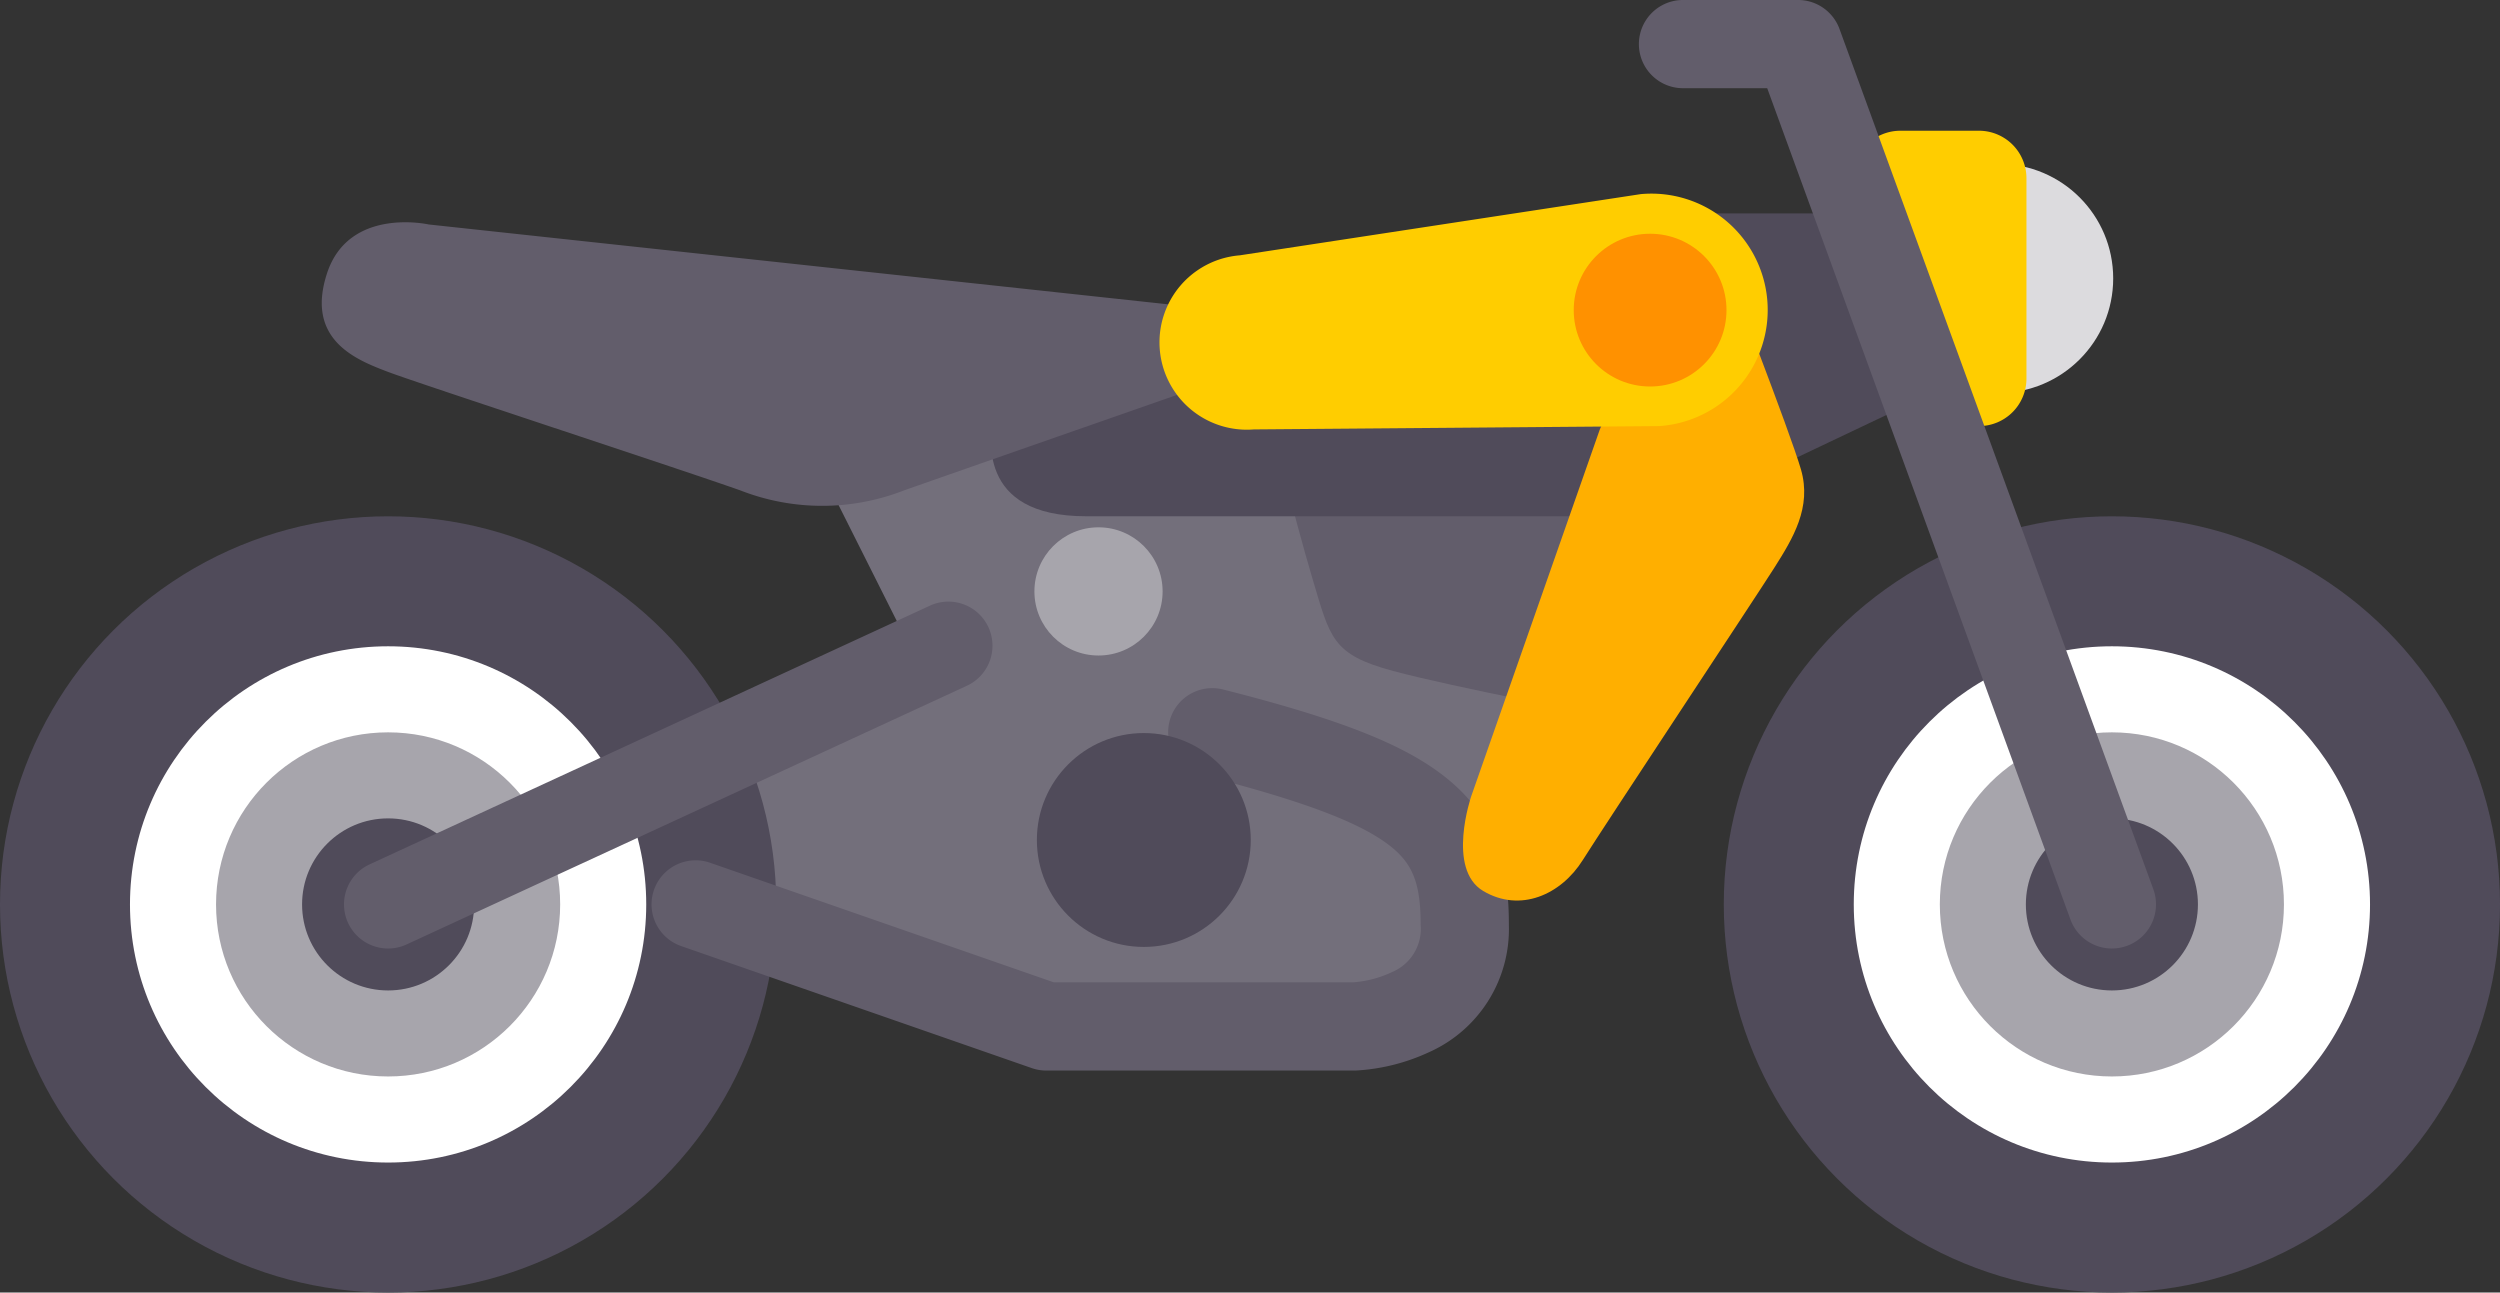
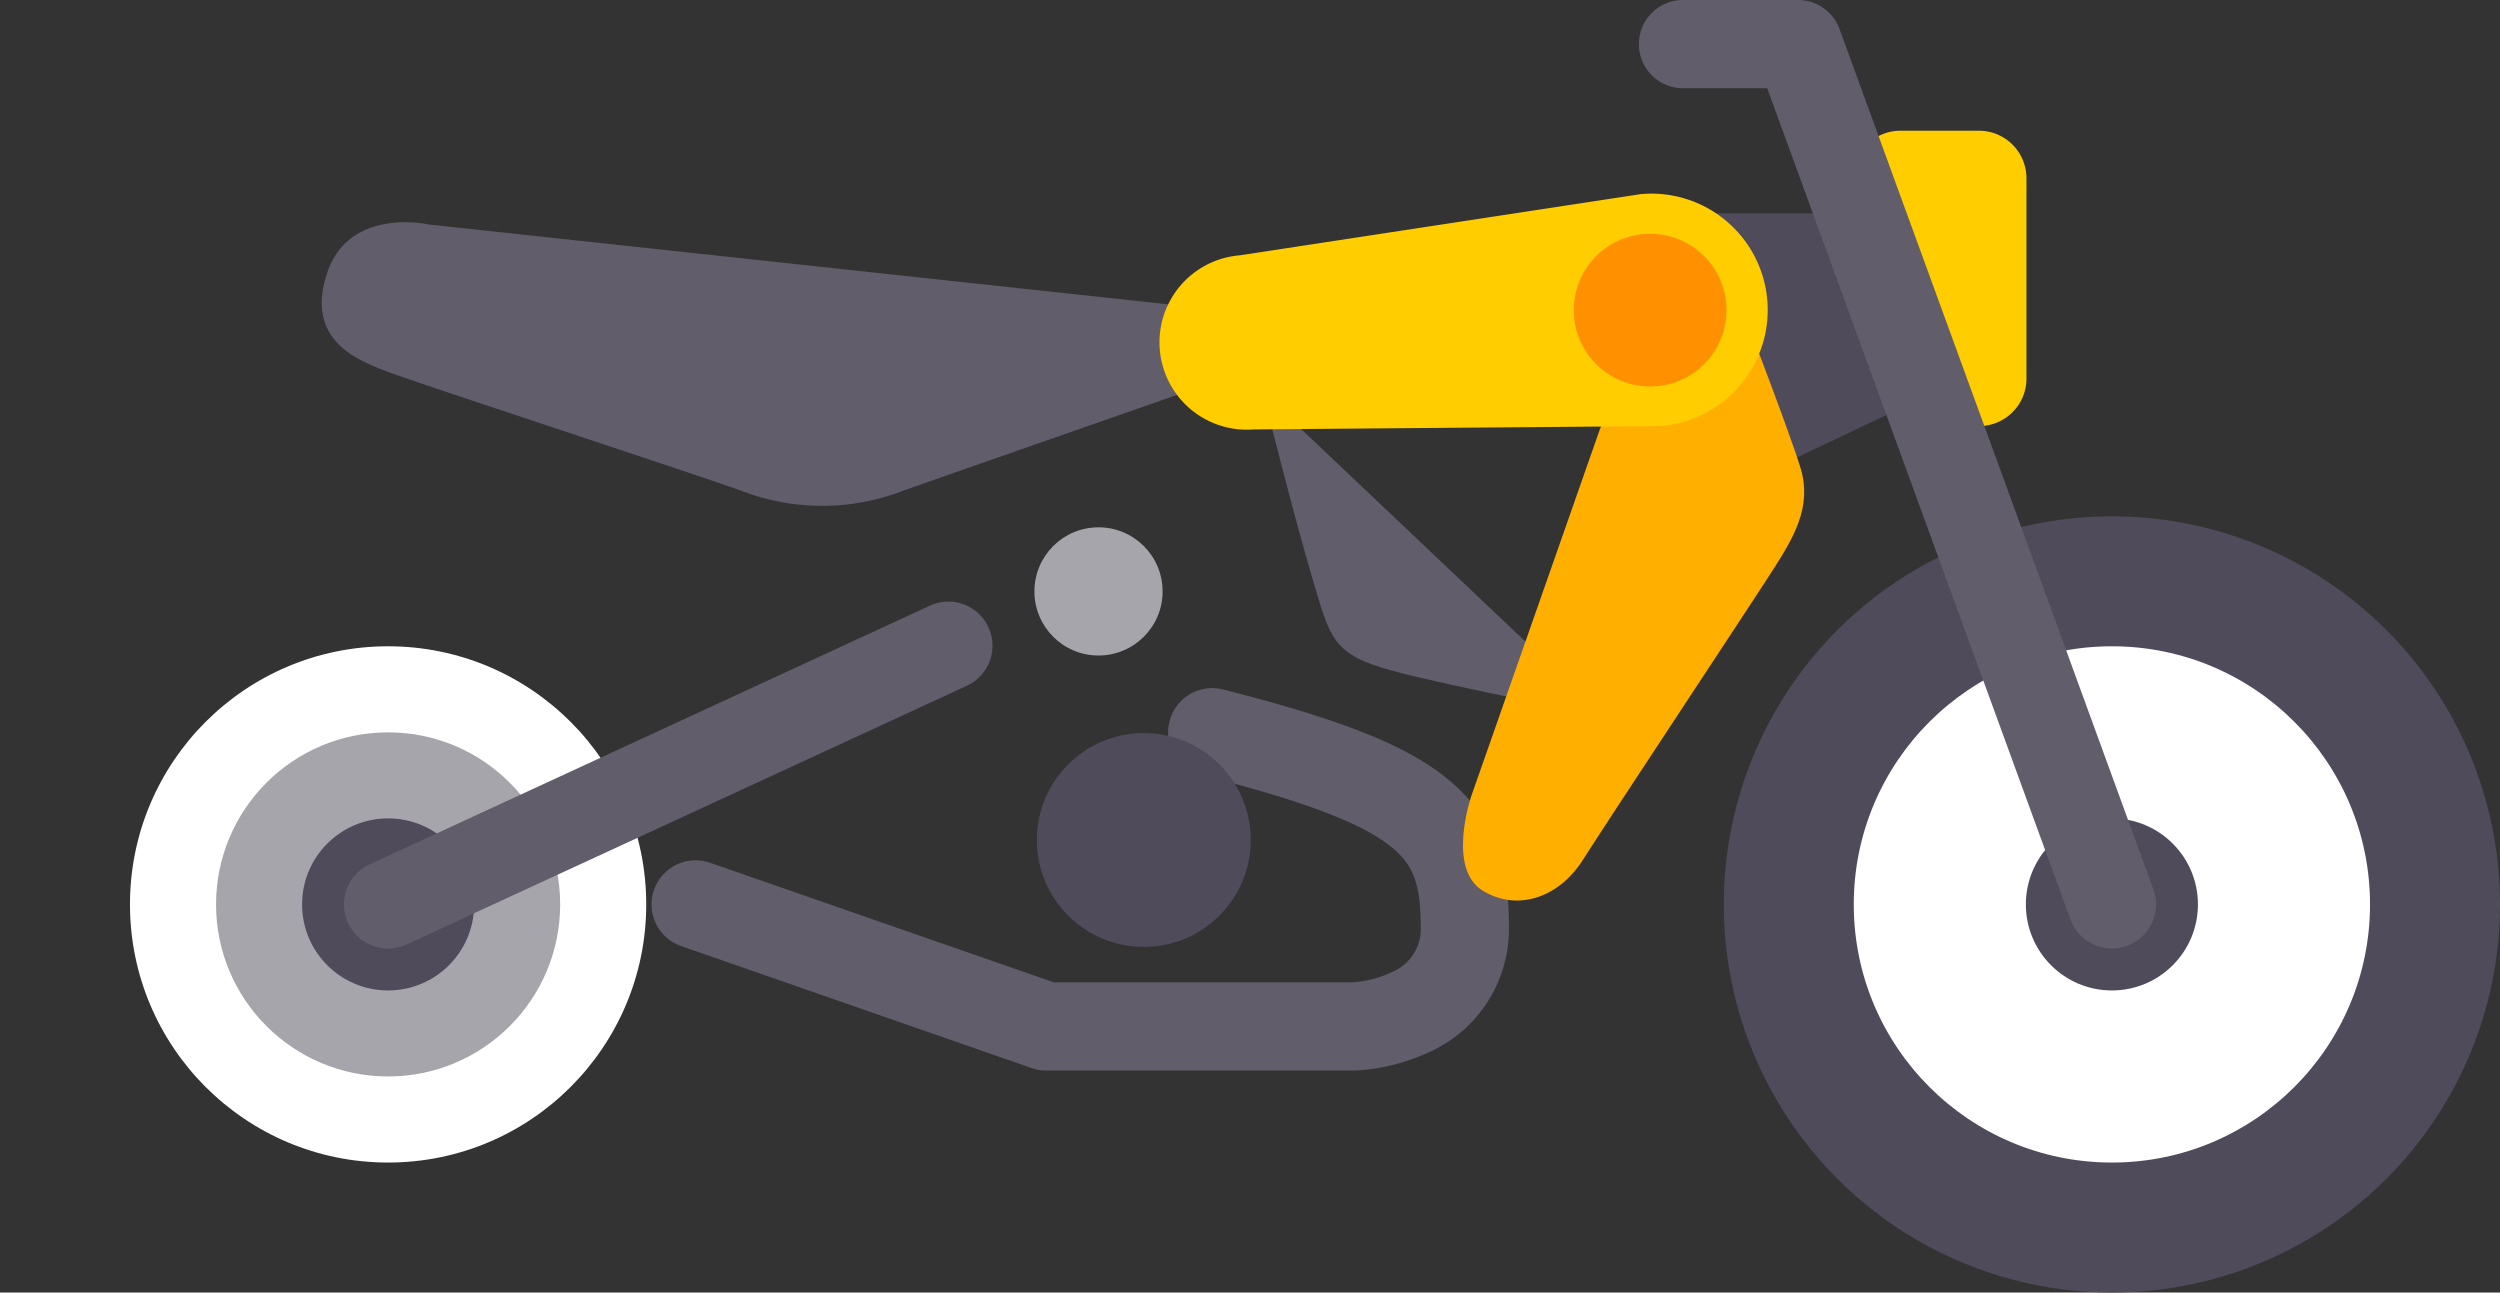
<svg xmlns="http://www.w3.org/2000/svg" width="238.737" height="123.429" viewBox="0 0 238.737 123.429">
  <rect x="0" y="0" width="238.737" height="123.429" fill="#333333" stroke="none" />
  <g transform="translate(0)">
-     <path d="M3177.177,7435.829l9.679,19.274-21.591,9.97,3.182,14.266,29.852,10.719h32.348l8.563-11.318,10.4-18.555-26.2-34.25h-24.736Z" transform="translate(-3099.328 -7392.038)" fill="#736f7b" style="isolation:isolate" />
    <path d="M3745.871,7345.7h11.265l6.175,18.75-14.421,6.85Z" transform="translate(-3582.115 -7325.322)" fill="#504b5a" style="isolation:isolate" />
-     <ellipse cx="10.938" cy="10.938" rx="10.938" ry="10.938" transform="translate(179.923 15.649)" fill="#dcdbde" style="isolation:isolate" />
    <path d="M3836.19,7327.048l-5.105-2.628c-2.505,0-3.187-4.827-3.187-7.333l-3.745-13.71a4.535,4.535,0,0,1,4.535-4.535h7.5a4.536,4.536,0,0,1,4.536,4.535v19.135A4.537,4.537,0,0,1,3836.19,7327.048Z" transform="translate(-3647.208 -7286.358)" fill="#ffcd00" style="isolation:isolate" />
    <ellipse cx="6.121" cy="6.121" rx="6.121" ry="6.121" transform="translate(98.781 50.356)" fill="#a7a5ac" style="isolation:isolate" />
-     <ellipse cx="37.063" cy="37.063" rx="37.063" ry="37.063" transform="translate(0 49.304)" fill="#504b5a" style="isolation:isolate" />
    <ellipse cx="24.65" cy="24.65" rx="24.65" ry="24.65" transform="translate(12.412 61.717)" fill="#fff" style="isolation:isolate" />
    <ellipse cx="16.431" cy="16.431" rx="16.431" ry="16.431" transform="translate(20.631 69.935)" fill="#a7a5ac" style="isolation:isolate" />
    <ellipse cx="8.216" cy="8.216" rx="8.216" ry="8.216" transform="translate(28.847 78.151)" fill="#504b5a" style="isolation:isolate" />
    <ellipse cx="37.063" cy="37.063" rx="37.063" ry="37.063" transform="translate(164.612 49.304)" fill="#504b5a" style="isolation:isolate" />
    <ellipse cx="24.65" cy="24.65" rx="24.65" ry="24.65" transform="translate(177.025 61.717)" fill="#fff" style="isolation:isolate" />
-     <ellipse cx="16.431" cy="16.431" rx="16.431" ry="16.431" transform="translate(185.243 69.935)" fill="#a7a5ac" style="isolation:isolate" />
    <ellipse cx="8.216" cy="8.216" rx="8.216" ry="8.216" transform="translate(193.459 78.151)" fill="#504b5a" style="isolation:isolate" />
    <path d="M2973.09,7599.012a4.212,4.212,0,0,1-1.768-8.036l53.44-24.674a4.212,4.212,0,1,1,3.531,7.647l-53.44,24.674A4.233,4.233,0,0,1,2973.09,7599.012Z" transform="translate(-2936.025 -7508.434)" fill="#625d6b" style="isolation:isolate" />
    <path d="M3210.3,7651.349h-29.4a4.252,4.252,0,0,1-1.385-.233l-33.489-11.656a4.211,4.211,0,1,1,2.769-7.954l32.817,11.417H3210.2a10.478,10.478,0,0,0,3.746-.994,4.473,4.473,0,0,0,2.7-4.5c0-3.9-.727-5.794-2.88-7.5-2.841-2.258-8.4-4.352-18.014-6.795a4.212,4.212,0,1,1,2.071-8.165c11.123,2.823,17.26,5.246,21.184,8.363,5.343,4.247,6.063,9.511,6.063,14.1a12.876,12.876,0,0,1-7.691,12.193,19.053,19.053,0,0,1-6.967,1.724Z" transform="translate(-3080.981 -7549.116)" fill="#625d6b" />
    <path d="M3748,7315.325a4.214,4.214,0,0,1-3.958-2.77l-28.958-79.385h-8.042a4.212,4.212,0,1,1,0-8.424h10.989a4.214,4.214,0,0,1,3.956,2.767l29.97,82.154a4.214,4.214,0,0,1-3.957,5.657Z" transform="translate(-3546.324 -7224.747)" fill="#625d6b" />
    <ellipse cx="10.212" cy="10.212" rx="10.212" ry="10.212" transform="translate(99.016 70.003)" fill="#504b5a" style="isolation:isolate" />
-     <path d="M3489.807,7447.472s3,11.989,4.709,17.7,1.855,7.278,7.707,8.849,20.121,4.282,20.121,4.282l10.418-30.826Z" transform="translate(-3369.191 -7409.947)" fill="#625d6b" style="isolation:isolate" />
-     <path d="M3335.492,7410.7c0,1.711-1.618,9.508,9.039,9.508h53.089l.761-19.689Z" transform="translate(-3240.802 -7370.907)" fill="#504b5a" />
+     <path d="M3489.807,7447.472s3,11.989,4.709,17.7,1.855,7.278,7.707,8.849,20.121,4.282,20.121,4.282Z" transform="translate(-3369.191 -7409.947)" fill="#625d6b" style="isolation:isolate" />
    <path d="M3037.1,7358.554l-70.623-7.628s-7.611-1.713-9.7,4.663,2.815,8.274,5.832,9.419,27.467,9.133,33.652,11.32a21.452,21.452,0,0,0,15.6,0c4.853-1.712,28.827-10.084,28.827-10.084Z" transform="translate(-2925.547 -7329.492)" fill="#625d6b" style="isolation:isolate" />
    <path d="M3621.035,7377.984l-4.851,11.419-12.273,35.01s-2.379,6.945,1.142,9.039,7.421.379,9.513-2.952,16.459-25.021,18.268-27.876,3.615-5.8,2.568-9.419-7.332-19.787-7.332-19.787Z" transform="translate(-3463.418 -7348.37)" fill="#ffaf00" style="isolation:isolate" />
    <path d="M3478.833,7356.749l-38.735.318a8.339,8.339,0,1,1-1.33-16.625l38.293-5.846a11.112,11.112,0,1,1,1.772,22.152Z" transform="translate(-3320.369 -7316.06)" fill="#ffcd00" style="isolation:isolate" />
    <ellipse cx="7.294" cy="7.294" rx="7.294" ry="7.294" transform="translate(150.283 22.321)" fill="#ff9100" style="isolation:isolate" />
  </g>
</svg>